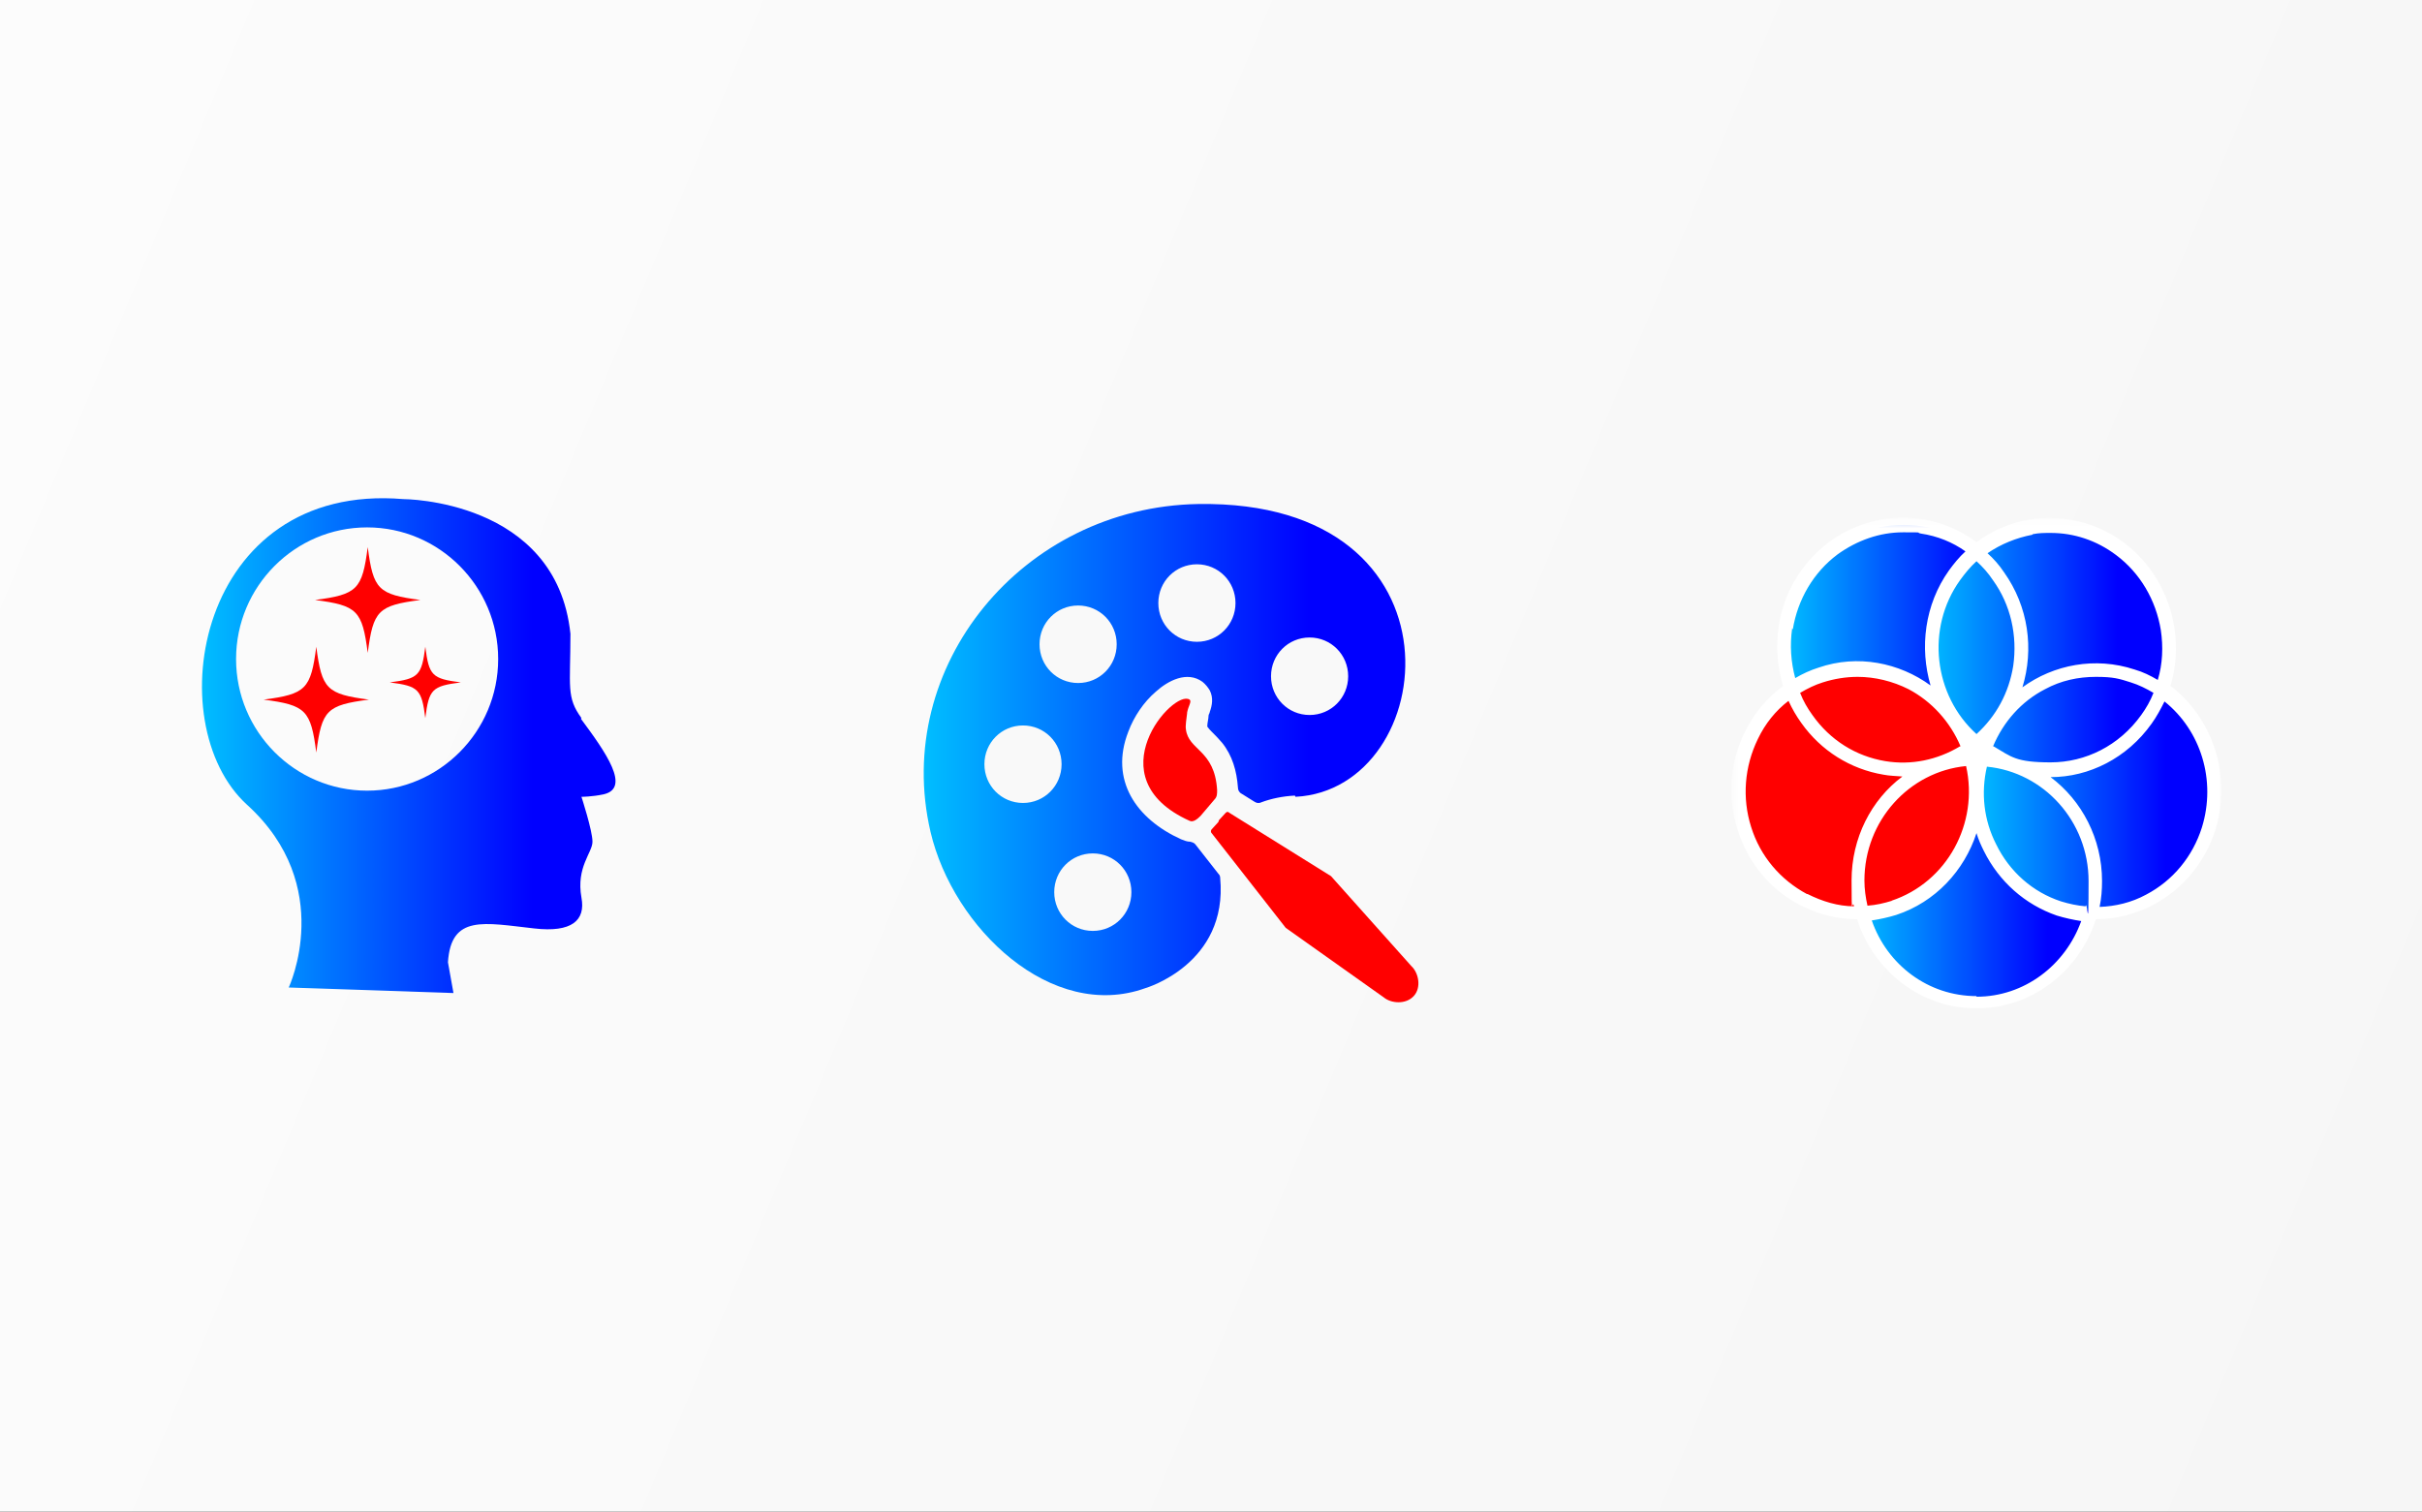
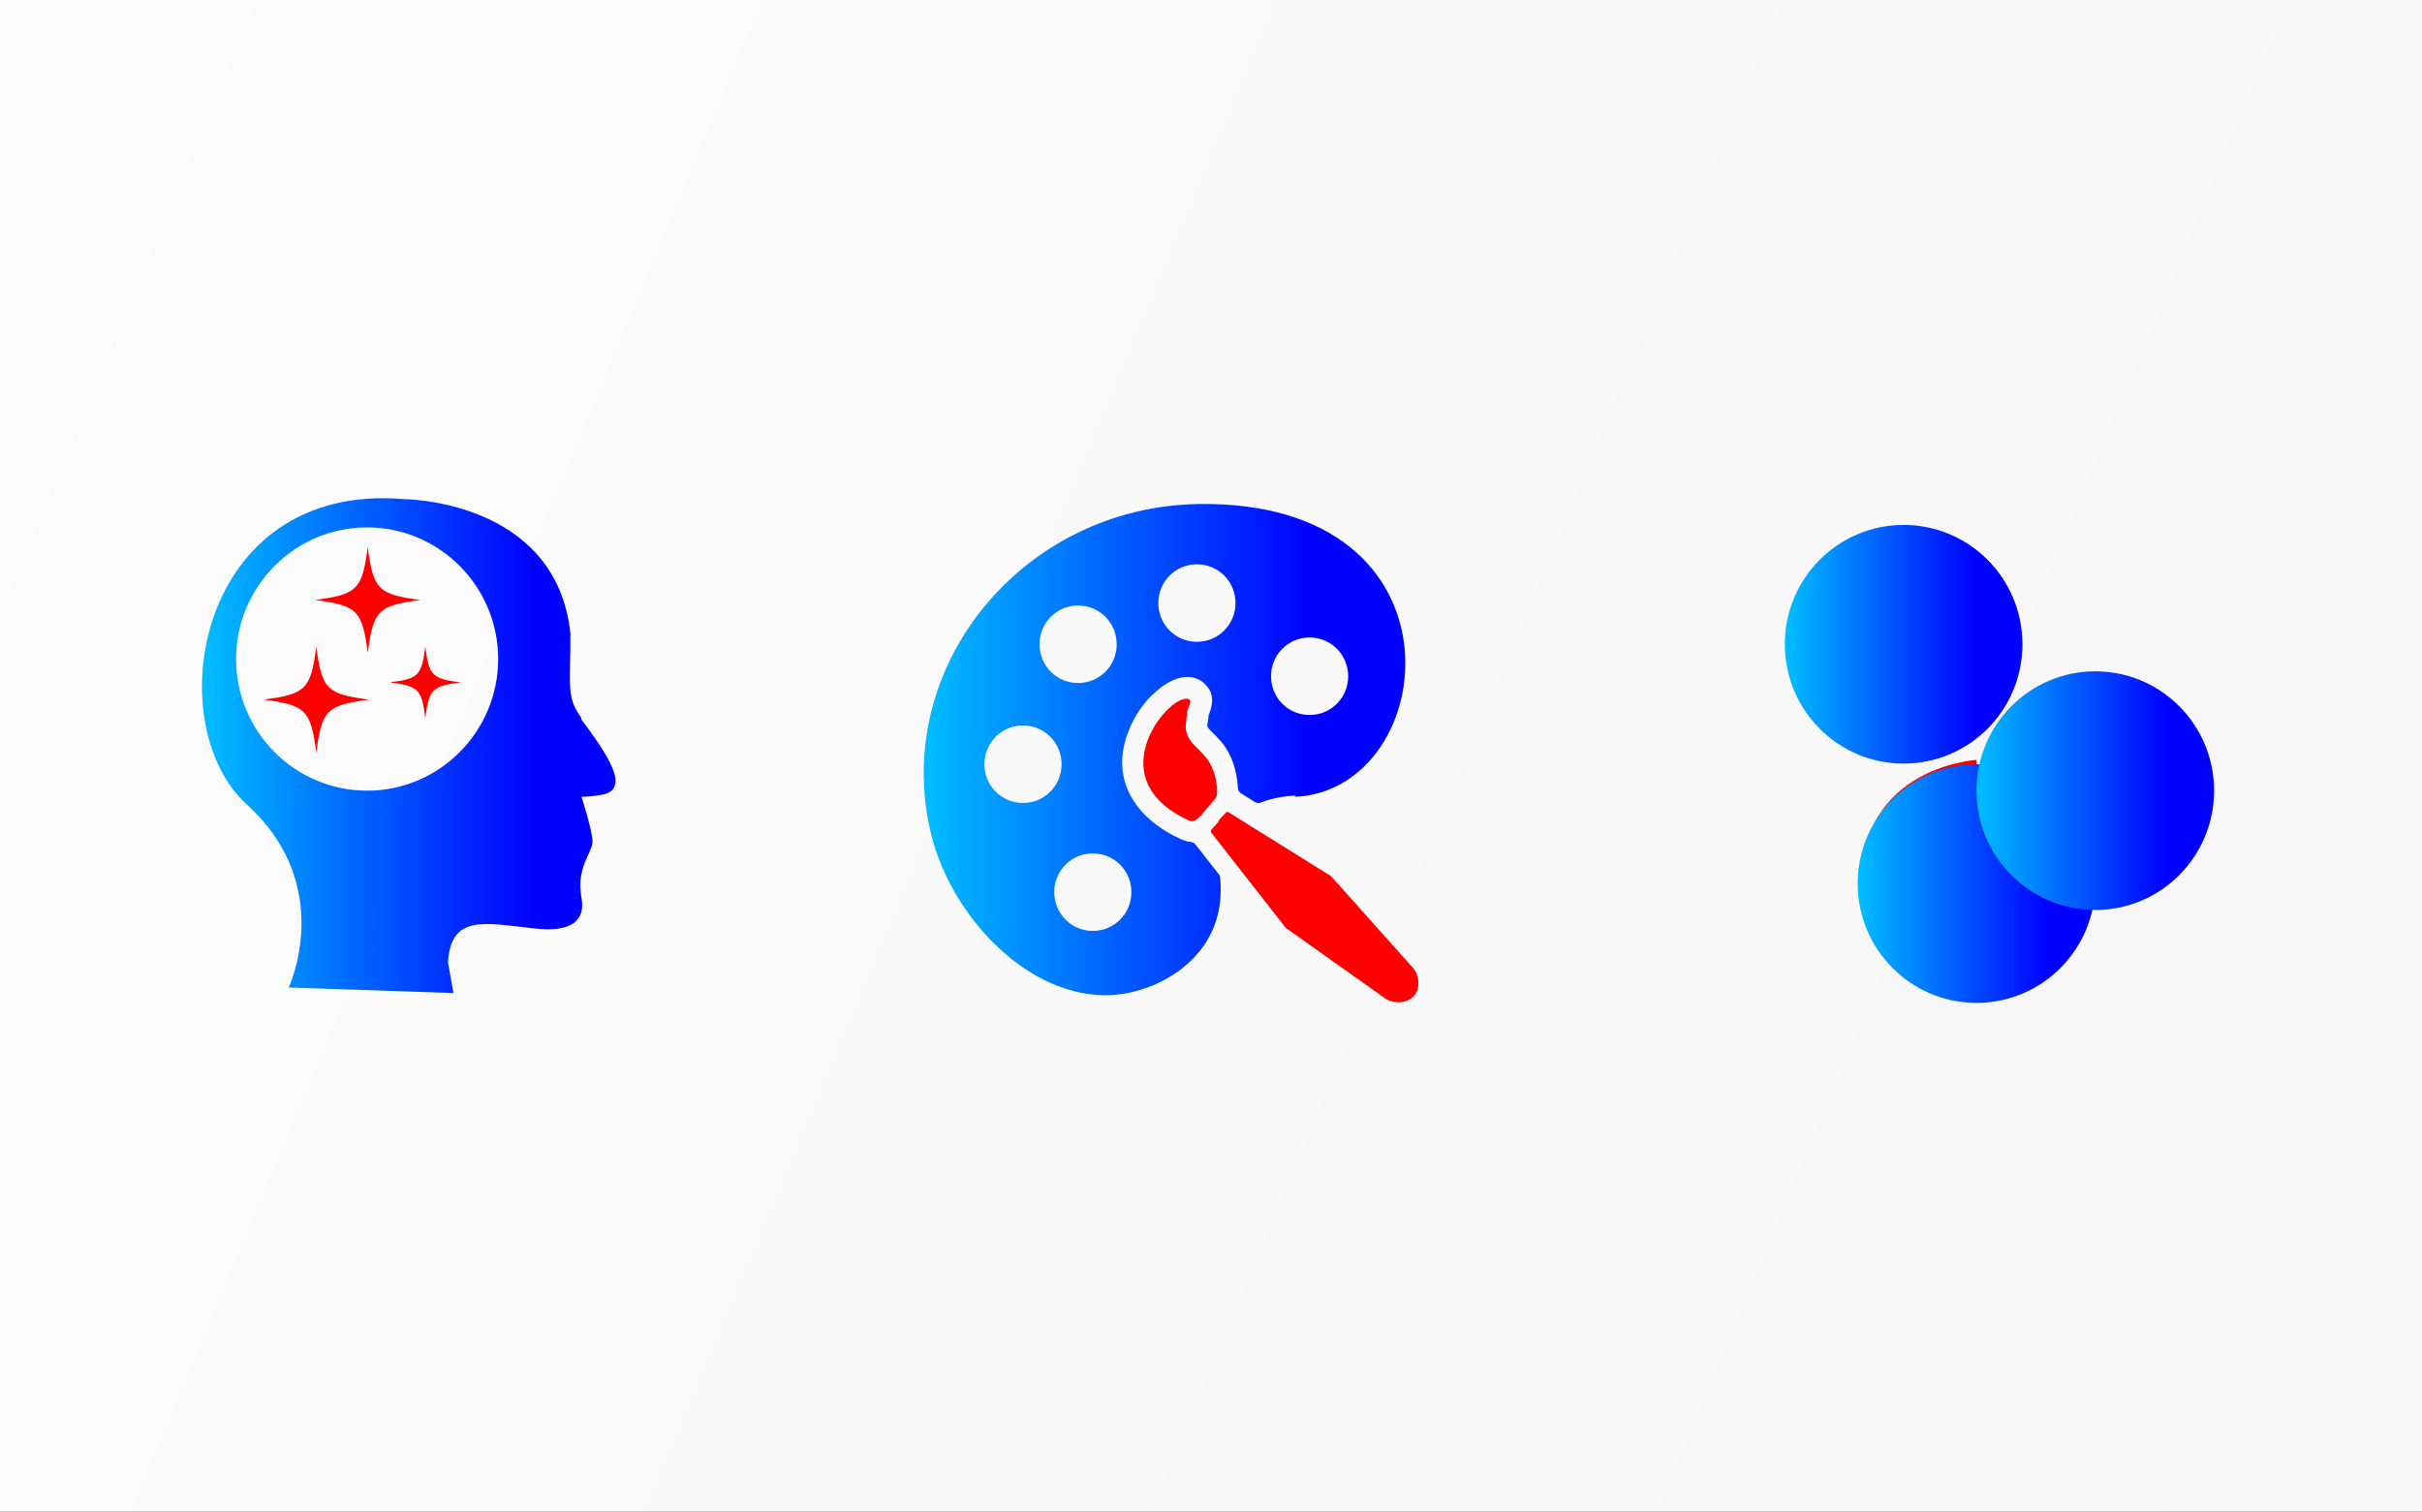
<svg xmlns="http://www.w3.org/2000/svg" width="314" height="196" viewBox="0 0 314 196" fill="none">
  <rect x="0" y="0" width="314" height="196" fill="#333333" stroke="none" />
  <rect width="314" height="196" fill="url(#paint0_linear_3020_2694)" />
  <g clip-path="url(#clip0_3020_2694)">
    <path d="M75.383 93.113C73.398 90.401 73.954 89.045 73.954 82.186C72.128 64.718 52.279 64.718 52.279 64.718C25.524 62.485 20.442 93.831 32.034 104.36C43.626 114.888 37.433 128.049 37.433 128.049L58.79 128.767L58.075 124.779C58.472 118.557 62.76 119.674 69.27 120.392C74.113 120.95 75.939 119.355 75.383 116.404C74.668 112.416 76.812 110.581 76.812 109.145C76.812 107.71 75.383 103.323 75.383 103.323C75.383 103.323 76.733 103.323 78.241 103.004C81.814 102.206 78.559 97.58 75.304 93.193L75.383 93.113ZM47.595 102.525C38.227 102.525 30.605 94.868 30.605 85.456C30.605 76.044 38.227 68.387 47.595 68.387C56.964 68.387 64.585 76.044 64.585 85.456C64.585 94.868 56.964 102.525 47.595 102.525Z" fill="url(#paint1_linear_3020_2694)" />
    <path d="M40.847 77.799C46.325 78.517 46.96 79.155 47.675 84.659C48.389 79.155 49.024 78.517 54.502 77.799C49.024 77.081 48.389 76.443 47.675 70.939C46.96 76.443 46.325 77.081 40.847 77.799Z" fill="#FF0000" />
    <path d="M41.006 83.861C40.291 89.364 39.656 90.002 34.178 90.72C39.656 91.438 40.291 92.076 41.006 97.58C41.72 92.076 42.355 91.438 47.834 90.72C42.355 90.002 41.72 89.364 41.006 83.861Z" fill="#FF0000" />
-     <path d="M55.138 83.861C54.661 87.61 54.264 88.008 50.533 88.487C54.264 88.966 54.661 89.364 55.138 93.113C55.614 89.364 56.011 88.966 59.742 88.487C56.011 88.008 55.614 87.61 55.138 83.861Z" fill="#FF0000" />
+     <path d="M55.138 83.861C54.661 87.61 54.264 88.008 50.533 88.487C54.264 88.966 54.661 89.364 55.138 93.113C55.614 89.364 56.011 88.966 59.742 88.487C56.011 88.008 55.614 87.61 55.138 83.861" fill="#FF0000" />
    <path fill-rule="evenodd" clip-rule="evenodd" d="M153.904 92.475C153.824 93.113 153.665 94.15 153.745 94.549C154.062 97.341 157.476 97.181 157.794 102.445C157.794 102.924 157.794 103.323 157.476 103.642L155.65 105.795C155.253 106.194 154.698 106.673 154.221 106.434C141.836 100.85 152.157 89.285 154.221 90.721C154.539 90.96 154.062 91.518 153.904 92.395V92.475ZM158.032 106.354L158.905 105.397C159.064 105.237 159.223 105.237 159.382 105.397L172.561 113.612L182.962 125.257C183.915 126.135 184.312 128.049 183.279 129.166C182.247 130.282 180.342 130.123 179.389 129.325L166.686 120.312L157.079 108.029C156.921 107.869 157 107.63 157.079 107.55L157.953 106.593L158.032 106.354Z" fill="#FF0000" />
    <path fill-rule="evenodd" clip-rule="evenodd" d="M167.956 103.322C186.773 102.365 190.981 64.797 155.333 65.356C132.547 65.755 115.636 86.413 120.638 107.869C123.575 120.391 136.358 132.515 148.505 128.128C148.505 128.128 159.223 125.018 158.191 113.851C158.191 113.612 158.112 113.452 157.953 113.293L155.015 109.544C154.856 109.305 154.618 109.225 154.301 109.145C153.904 109.145 153.507 108.986 153.11 108.826C147.314 106.194 143.821 101.169 146.282 94.868C146.996 92.953 148.267 91.039 149.855 89.683C151.442 88.247 153.904 86.971 155.889 88.407C156.286 88.726 156.603 89.125 156.841 89.524C157.318 90.481 157.159 91.438 156.841 92.315C156.841 92.475 156.682 92.634 156.682 92.794C156.682 93.193 156.524 93.751 156.524 94.07C156.524 94.07 156.524 94.15 156.524 94.23C156.682 94.469 156.921 94.708 157.079 94.868C157.556 95.346 158.032 95.825 158.429 96.303C159.779 97.978 160.335 99.972 160.493 102.126C160.493 102.445 160.652 102.764 160.97 102.924L162.637 103.961C162.875 104.12 163.193 104.2 163.51 104.04C164.781 103.562 166.289 103.243 167.877 103.163L167.956 103.322ZM132.626 94.07C135.405 94.07 137.628 96.303 137.628 99.095C137.628 101.887 135.405 104.12 132.626 104.12C129.847 104.12 127.624 101.887 127.624 99.095C127.624 96.303 129.847 94.07 132.626 94.07ZM141.677 110.661C144.456 110.661 146.679 112.894 146.679 115.686C146.679 118.477 144.456 120.711 141.677 120.711C138.898 120.711 136.675 118.477 136.675 115.686C136.675 112.894 138.898 110.661 141.677 110.661ZM169.782 82.664C172.561 82.664 174.784 84.897 174.784 87.689C174.784 90.481 172.561 92.714 169.782 92.714C167.004 92.714 164.781 90.481 164.781 87.689C164.781 84.897 167.004 82.664 169.782 82.664ZM155.174 73.172C157.953 73.172 160.176 75.406 160.176 78.197C160.176 80.989 157.953 83.222 155.174 83.222C152.395 83.222 150.172 80.989 150.172 78.197C150.172 75.406 152.395 73.172 155.174 73.172ZM139.772 78.516C142.55 78.516 144.773 80.75 144.773 83.541C144.773 86.333 142.55 88.567 139.772 88.567C136.993 88.567 134.77 86.333 134.77 83.541C134.77 80.75 136.993 78.516 139.772 78.516Z" fill="url(#paint2_linear_3020_2694)" />
    <path d="M256.242 98.537C256.242 98.537 239.331 99.494 241.554 117.52C241.554 117.52 257.274 117.839 256.242 98.537Z" fill="#FF0000" />
    <path d="M256.242 130.043C264.749 130.043 271.645 123.115 271.645 114.569C271.645 106.023 264.749 99.095 256.242 99.095C247.736 99.095 240.84 106.023 240.84 114.569C240.84 123.115 247.736 130.043 256.242 130.043Z" fill="url(#paint3_linear_3020_2694)" />
    <path d="M271.645 117.999C280.151 117.999 287.047 111.071 287.047 102.525C287.047 93.979 280.151 87.051 271.645 87.051C263.138 87.051 256.242 93.979 256.242 102.525C256.242 111.071 263.138 117.999 271.645 117.999Z" fill="url(#paint4_linear_3020_2694)" />
    <path d="M246.795 99.016C255.301 99.016 262.197 92.088 262.197 83.542C262.197 74.996 255.301 68.068 246.795 68.068C238.288 68.068 231.392 74.996 231.392 83.542C231.392 92.088 238.288 99.016 246.795 99.016Z" fill="url(#paint5_linear_3020_2694)" />
    <mask id="mask0_3020_2694" style="mask-type:luminance" maskUnits="userSpaceOnUse" x="224" y="67" width="64" height="64">
-       <path d="M288 67.19H224.485V131H288V67.19Z" fill="white" />
-     </mask>
+       </mask>
    <g mask="url(#mask0_3020_2694)">
-       <path d="M265.294 99.016C273.8 99.016 280.696 92.088 280.696 83.542C280.696 74.996 273.8 68.068 265.294 68.068C256.787 68.068 249.891 74.996 249.891 83.542C249.891 92.088 256.787 99.016 265.294 99.016Z" fill="url(#paint6_linear_3020_2694)" />
      <path d="M241.316 117.999C249.823 117.999 256.719 111.071 256.719 102.525C256.719 93.979 249.823 87.051 241.316 87.051C232.81 87.051 225.914 93.979 225.914 102.525C225.914 111.071 232.81 117.999 241.316 117.999Z" fill="#FF0000" />
      <path d="M281.331 89.125C282.125 86.652 282.284 84.02 281.887 81.308C281.172 76.921 278.87 73.013 275.377 70.381C271.883 67.749 267.516 66.712 263.229 67.35C260.689 67.749 258.307 68.786 256.243 70.301C250.685 66.154 242.984 65.994 237.109 70.301C233.615 72.933 231.233 76.842 230.598 81.229C230.201 83.861 230.44 86.493 231.154 88.966C229.09 90.481 227.423 92.475 226.232 94.868C224.247 98.856 223.929 103.402 225.279 107.63C226.629 111.857 229.487 115.367 233.377 117.361C235.68 118.557 238.22 119.195 240.761 119.195C242.904 125.895 249.018 130.761 256.243 130.761C263.467 130.761 269.581 125.895 271.724 119.195C274.265 119.195 276.806 118.557 279.108 117.361C282.998 115.287 285.857 111.857 287.206 107.63C289.429 100.531 286.809 93.033 281.331 88.886V89.125ZM263.547 69.264C264.341 69.105 265.055 69.105 265.849 69.105C268.866 69.105 271.804 70.062 274.344 71.976C277.441 74.289 279.505 77.799 280.14 81.707C280.458 83.861 280.378 86.094 279.743 88.168C278.79 87.609 277.838 87.131 276.726 86.812C271.645 85.137 266.246 86.174 262.197 89.125C263.706 84.18 262.991 78.676 259.815 74.21C259.18 73.252 258.466 72.455 257.672 71.737C259.418 70.54 261.403 69.743 263.467 69.344L263.547 69.264ZM270.375 117.52C269.343 117.44 268.231 117.201 267.199 116.882C263.547 115.686 260.53 113.054 258.783 109.464C257.195 106.354 256.798 102.844 257.592 99.414C264.976 100.132 270.772 106.513 270.772 114.25C270.772 121.987 270.613 116.483 270.375 117.52ZM245.286 116.802C244.254 117.121 243.222 117.361 242.11 117.44C241.872 116.404 241.713 115.287 241.713 114.17C241.713 106.433 247.509 100.052 254.893 99.335C256.56 106.752 252.432 114.41 245.207 116.802H245.286ZM256.243 72.774C257.037 73.492 257.751 74.289 258.386 75.246C260.689 78.437 261.562 82.425 261.006 86.333C260.45 89.843 258.783 92.874 256.243 95.187C250.685 90.162 249.653 81.468 254.099 75.246C254.734 74.369 255.449 73.492 256.243 72.774ZM254.099 96.782C251.161 98.537 247.827 99.255 244.413 98.696C240.602 98.058 237.267 95.984 234.965 92.714C234.33 91.837 233.774 90.88 233.377 89.843C234.33 89.284 235.283 88.806 236.315 88.487C237.823 88.008 239.332 87.769 240.84 87.769C243.063 87.769 245.366 88.327 247.43 89.364C250.447 90.96 252.829 93.592 254.178 96.782H254.099ZM258.386 96.782C259.736 93.592 262.038 90.96 265.135 89.364C267.199 88.248 269.422 87.769 271.724 87.769C274.027 87.769 274.741 88.008 276.25 88.487C277.282 88.806 278.235 89.284 279.187 89.843C278.79 90.88 278.235 91.837 277.6 92.714C274.741 96.702 270.375 98.856 265.849 98.856C261.324 98.856 260.768 98.138 258.466 96.782H258.386ZM232.424 81.627C233.06 77.719 235.124 74.21 238.22 71.896C240.761 70.062 243.698 69.025 246.715 69.025C249.732 69.025 248.224 69.025 249.018 69.184C251.161 69.504 253.146 70.301 254.813 71.498C254.02 72.216 253.305 73.093 252.67 73.97C249.494 78.437 248.859 84.02 250.288 88.886C246.239 85.934 240.84 84.818 235.759 86.573C234.727 86.892 233.695 87.37 232.742 87.929C232.186 85.855 232.027 83.701 232.345 81.468L232.424 81.627ZM234.25 115.925C230.836 114.09 228.217 111.06 227.026 107.231C225.835 103.482 226.152 99.414 227.899 95.825C228.852 93.831 230.201 92.156 231.869 90.88C232.345 91.917 232.901 92.874 233.536 93.751C236.077 97.341 239.887 99.733 244.175 100.451C244.969 100.611 245.763 100.611 246.636 100.69C242.587 103.721 240.046 108.667 240.046 114.17C240.046 119.674 240.126 116.404 240.364 117.52C238.3 117.52 236.235 116.882 234.33 115.925H234.25ZM256.243 129.165C249.97 129.165 244.651 125.098 242.666 119.355C243.698 119.195 244.81 118.956 245.842 118.637C250.923 116.962 254.655 112.894 256.243 108.029C256.481 108.826 256.798 109.544 257.195 110.342C259.18 114.33 262.515 117.281 266.643 118.717C267.675 119.036 268.787 119.275 269.819 119.435C267.755 125.177 262.435 129.245 256.243 129.245V129.165ZM285.46 107.311C284.269 111.06 281.728 114.17 278.235 116.005C276.329 117.042 274.265 117.52 272.201 117.6C272.439 116.483 272.518 115.367 272.518 114.25C272.518 108.746 269.898 103.801 265.849 100.77C270.851 100.77 275.773 98.298 278.949 93.831C279.584 92.954 280.14 91.917 280.617 90.96C285.301 94.708 287.365 101.169 285.46 107.311Z" fill="white" />
    </g>
  </g>
  <defs>
    <linearGradient id="paint0_linear_3020_2694" x1="0" y1="0" x2="337.064" y2="140.776" gradientUnits="userSpaceOnUse">
      <stop stop-color="#FCFCFC" />
      <stop offset="1" stop-color="#F6F6F6" />
    </linearGradient>
    <linearGradient id="paint1_linear_3020_2694" x1="26.159" y1="96.623" x2="79.829" y2="96.623" gradientUnits="userSpaceOnUse">
      <stop stop-color="#00BEFF" />
      <stop offset="0.8" stop-color="#0000FF" />
    </linearGradient>
    <linearGradient id="paint2_linear_3020_2694" x1="119.764" y1="97.181" x2="182.247" y2="97.181" gradientUnits="userSpaceOnUse">
      <stop stop-color="#00BEFF" />
      <stop offset="0.8" stop-color="#0000FF" />
    </linearGradient>
    <linearGradient id="paint3_linear_3020_2694" x1="240.84" y1="114.569" x2="271.645" y2="114.569" gradientUnits="userSpaceOnUse">
      <stop stop-color="#00BEFF" />
      <stop offset="0.8" stop-color="#0000FF" />
    </linearGradient>
    <linearGradient id="paint4_linear_3020_2694" x1="256.242" y1="102.525" x2="286.968" y2="102.525" gradientUnits="userSpaceOnUse">
      <stop stop-color="#00BEFF" />
      <stop offset="0.8" stop-color="#0000FF" />
    </linearGradient>
    <linearGradient id="paint5_linear_3020_2694" x1="231.471" y1="83.542" x2="262.197" y2="83.542" gradientUnits="userSpaceOnUse">
      <stop stop-color="#00BEFF" />
      <stop offset="0.8" stop-color="#0000FF" />
    </linearGradient>
    <linearGradient id="paint6_linear_3020_2694" x1="249.971" y1="83.542" x2="280.696" y2="83.542" gradientUnits="userSpaceOnUse">
      <stop stop-color="#00BEFF" />
      <stop offset="0.8" stop-color="#0000FF" />
    </linearGradient>
    <clipPath id="clip0_3020_2694">
      <rect width="262" height="67" fill="white" transform="translate(26 64)" />
    </clipPath>
  </defs>
</svg>